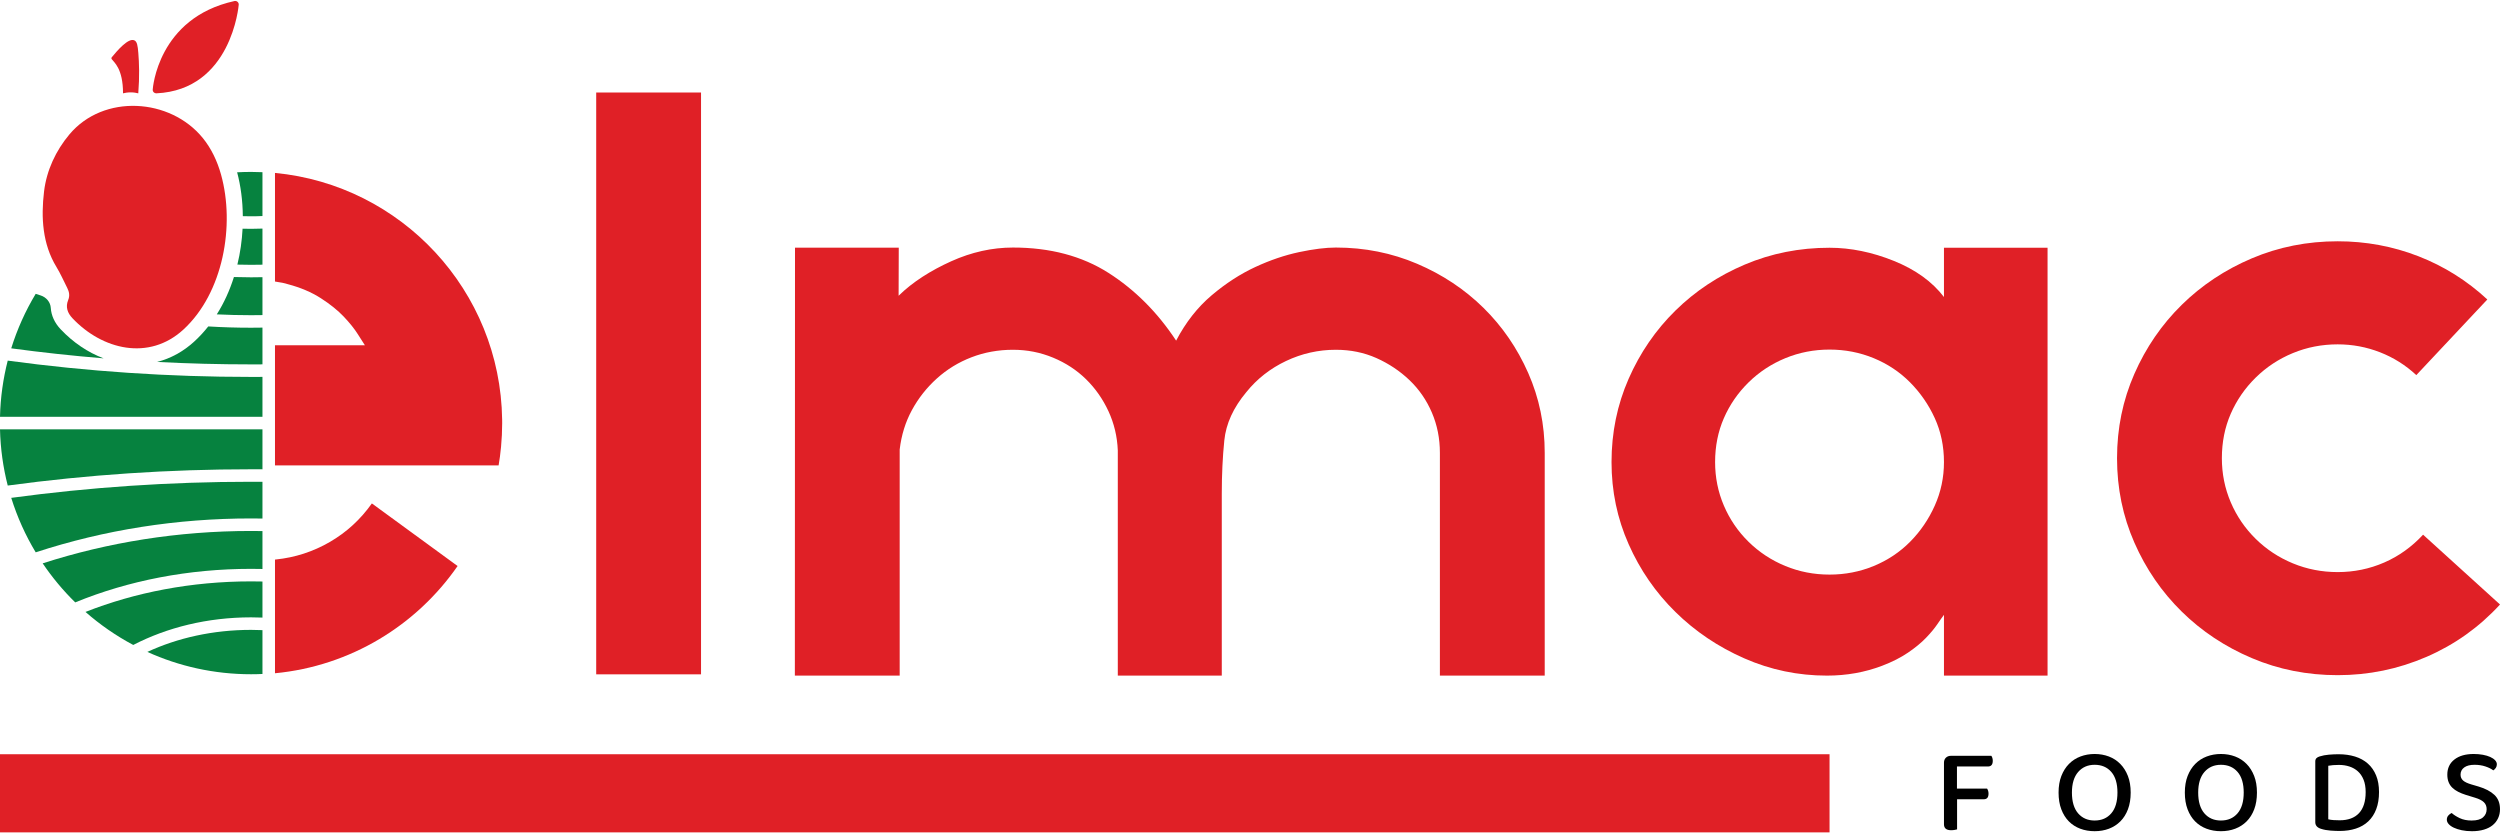
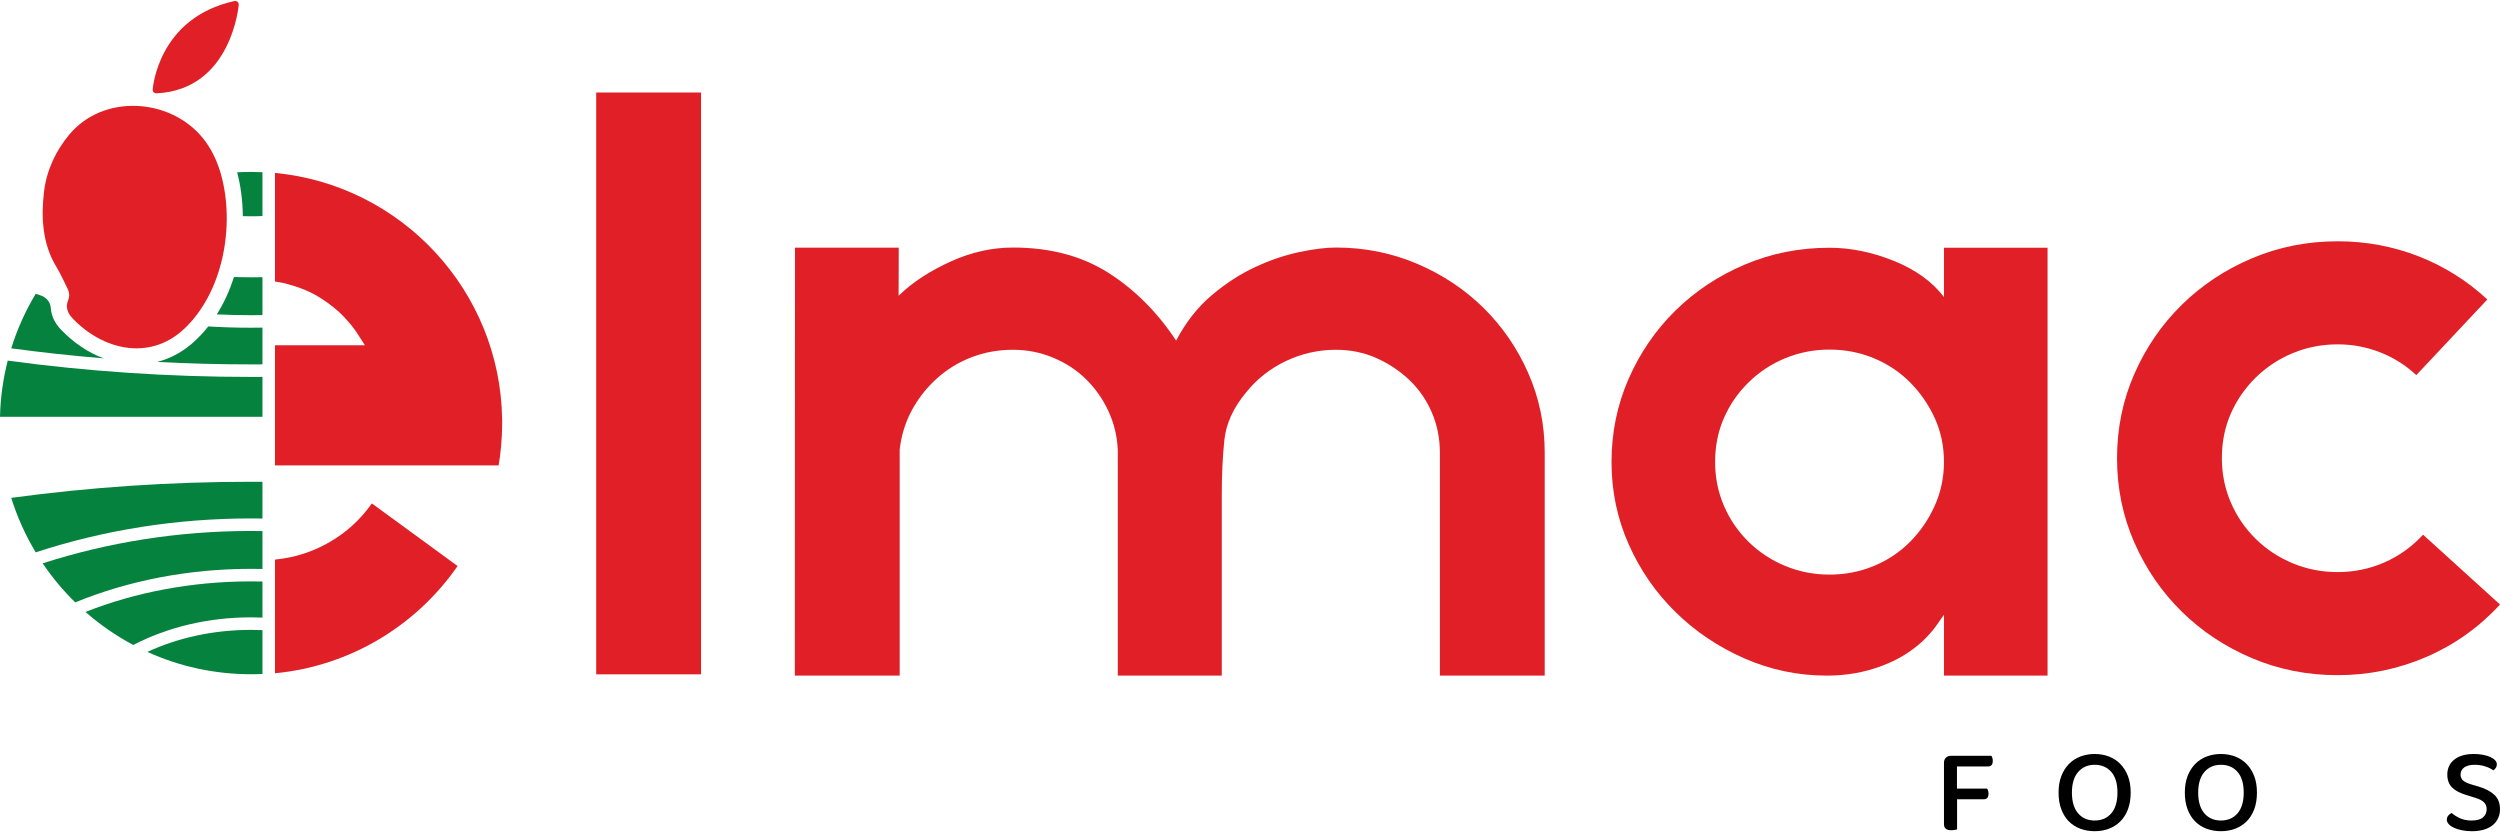
<svg xmlns="http://www.w3.org/2000/svg" id="Layer_1" data-name="Layer 1" width="1200" height="400" viewBox="0 0 1200 400">
  <g>
    <path d="m286.177,323.681V44.405h50.318v279.276h-50.318Z" fill="#e02026" stroke-width="0" />
    <path d="m641.236,118.821c13.796,0,26.782,2.593,38.955,7.78,12.173,5.187,22.788,12.237,31.855,21.145,9.059,8.914,16.229,19.35,21.507,31.319,5.275,11.969,7.913,24.736,7.913,38.301v106.923h-50.318v-106.923c0-6.913-1.289-13.365-3.857-19.35-2.573-5.984-6.155-11.171-10.752-15.56-4.602-4.388-9.88-7.91-15.825-10.572-5.953-2.656-12.447-3.99-19.478-3.99-8.389,0-16.371,1.796-23.942,5.386-7.577,3.591-13.936,8.578-19.072,14.962-6.226,7.449-9.739,15.16-10.55,23.14-.811,7.979-1.217,16.495-1.217,25.534v87.374h-49.912v-108.12c-.273-6.646-1.763-12.898-4.464-18.752-2.707-5.847-6.29-10.972-10.753-15.36-4.464-4.388-9.739-7.842-15.826-10.373-6.087-2.525-12.516-3.791-19.275-3.791-7.038,0-13.663,1.197-19.883,3.591-6.226,2.394-11.768,5.786-16.637,10.174-4.869,4.389-8.864,9.445-11.971,15.161-3.113,5.723-5.073,12.037-5.884,18.951v108.519h-50.318l.07-205.398h49.803l-.07,23.071c6.759-6.646,15.529-12.169,25.268-16.557,9.739-4.389,19.611-6.583,29.622-6.583,17.855,0,33.135,4.059,45.855,12.169,12.712,8.116,23.536,18.951,32.463,32.516,4.597-8.778,10.278-16.021,17.043-21.744,6.758-5.716,13.727-10.236,20.898-13.565,7.165-3.323,14.202-5.716,21.101-7.182,6.898-1.458,12.781-2.194,17.652-2.194Z" fill="#e02026" stroke-width="0" />
    <path d="m982.829,118.916v205.374h-49.725v-29.17c-.802,1.054-1.873,2.562-3.207,4.533-1.341,1.971-3.144,4.139-5.413,6.504-2.273,2.365-5.149,4.73-8.62,7.096-3.477,2.365-7.617,4.472-12.429,6.307-8.288,3.153-17.109,4.73-26.461,4.73-13.901,0-27.131-2.759-39.692-8.278-12.567-5.519-23.592-12.941-33.076-22.272-9.492-9.325-16.977-20.166-22.453-32.521-5.482-12.35-8.219-25.487-8.219-39.419,0-14.191,2.738-27.526,8.219-40.01,5.476-12.479,12.961-23.387,22.453-32.718,9.484-9.325,20.578-16.686,33.277-22.075,12.691-5.383,26.261-8.081,40.695-8.081,10.154,0,20.446,2.107,30.872,6.307,10.424,4.206,18.443,9.99,24.055,17.344v-23.652h49.725Zm-104.651,156.888c7.479,0,14.565-1.379,21.249-4.139,6.678-2.759,12.491-6.634,17.44-11.629,4.942-4.988,8.883-10.773,11.827-17.344,2.939-6.565,4.41-13.532,4.41-20.892,0-7.618-1.472-14.646-4.41-21.089-2.943-6.437-6.884-12.152-11.827-17.148-4.95-4.989-10.763-8.869-17.44-11.628-6.685-2.759-13.77-4.139-21.249-4.139s-14.572,1.38-21.249,4.139c-6.685,2.759-12.567,6.639-17.641,11.628-5.08,4.995-9.021,10.711-11.828,17.148-2.807,6.442-4.209,13.47-4.209,21.089,0,7.36,1.403,14.327,4.209,20.892,2.807,6.572,6.748,12.356,11.828,17.344,5.074,4.995,10.956,8.87,17.641,11.629,6.678,2.759,13.763,4.139,21.249,4.139Z" fill="#e02026" stroke-width="0" />
    <path d="m1200,290.168c-10.011,10.909-21.779,19.288-35.303,25.135-13.531,5.854-27.733,8.777-42.607,8.777-14.609,0-28.343-2.724-41.188-8.179-12.853-5.448-24.081-12.898-33.68-22.342-9.607-9.438-17.183-20.478-22.725-33.114-5.548-12.63-8.319-26.132-8.319-40.495s2.771-27.859,8.319-40.495c5.542-12.63,13.118-23.67,22.725-33.114,9.599-9.438,20.828-16.888,33.68-22.343,12.845-5.448,26.579-8.179,41.188-8.179,13.524,0,26.439,2.394,38.752,7.182,12.307,4.788,23.333,11.707,33.072,20.747l-34.086,36.306c-5.142-4.788-10.955-8.441-17.448-10.972-6.493-2.525-13.258-3.791-20.289-3.791-7.577,0-14.748,1.397-21.507,4.189-6.766,2.793-12.719,6.72-17.855,11.769-5.142,5.056-9.131,10.841-11.971,17.355-2.841,6.52-4.26,13.633-4.26,21.344,0,7.45,1.42,14.5,4.26,21.145,2.841,6.651,6.83,12.505,11.971,17.554,5.136,5.056,11.089,8.977,17.855,11.77,6.758,2.793,13.929,4.189,21.507,4.189,7.843,0,15.279-1.527,22.318-4.588,7.031-3.055,13.251-7.511,18.666-13.365l36.926,33.513Z" fill="#e02026" stroke-width="0" />
    <g>
      <g>
        <path d="m125.981,82.653v21.04c-1.81.091-3.633.129-5.469.129-1.332,0-2.651-.026-3.958-.065-.064-7.423-1.008-14.587-2.728-21.053,2.211-.116,4.448-.181,6.686-.181,1.836,0,3.659.039,5.469.129Z" fill="#06823f" stroke-width="0" />
-         <path d="m125.981,109.72v17.329c-1.81.039-3.633.065-5.469.065-2.199,0-4.384-.026-6.569-.104,1.383-5.703,2.198-11.509,2.495-17.238,1.345.039,2.703.065,4.074.065,1.836,0,3.659-.039,5.469-.116Z" fill="#06823f" stroke-width="0" />
        <path d="m125.981,133.048v18.195c-1.823.039-3.647.052-5.469.052-5.523,0-11.005-.129-16.449-.401,3.518-5.561,6.233-11.626,8.224-17.923,2.729.09,5.47.142,8.225.142,1.823,0,3.647-.026,5.469-.065Z" fill="#06823f" stroke-width="0" />
        <path d="m49.735,172.012c-14.91-1.228-29.691-2.832-44.343-4.811,2.884-9.259,6.841-18.014,11.742-26.161.796.26,1.594.518,2.393.772,2.669.85,4.682,3.196,4.855,5.992.225,3.627,1.823,7.162,4.714,10.228,6.014,6.388,13.126,11.147,20.639,13.979Z" fill="#06823f" stroke-width="0" />
        <path d="m125.981,157.257v17.639c-1.823.013-3.647.013-5.469.013-15.144,0-30.183-.401-45.106-1.177,6.518-1.655,12.57-4.966,17.859-9.815,2.444-2.237,4.668-4.656,6.699-7.229,6.815.414,13.656.621,20.549.621,1.823,0,3.647-.013,5.469-.052Z" fill="#06823f" stroke-width="0" />
        <path d="m125.981,180.909v19.165H0c.22-9.285,1.5-18.311,3.712-26.976,38.382,5.212,77.371,7.824,116.8,7.824,1.823,0,3.647,0,5.469-.013Z" fill="#06823f" stroke-width="0" />
        <path d="m125.981,302.467v21.04c-1.81.091-3.633.129-5.469.129-17.756,0-34.606-3.828-49.787-10.72,14.483-6.711,31.54-10.578,49.787-10.578,1.836,0,3.659.039,5.469.129Z" fill="#06823f" stroke-width="0" />
        <path d="m125.981,279.125v17.316c-1.81-.078-3.633-.116-5.469-.116-20.937,0-40.412,4.888-56.551,13.255-8.263-4.397-15.958-9.725-22.928-15.854,23.794-9.375,50.835-14.665,79.479-14.665,1.836,0,3.659.026,5.469.065Z" fill="#06823f" stroke-width="0" />
        <path d="m125.981,254.917v18.195c-1.823-.039-3.647-.065-5.469-.065-29.937,0-58.762,5.586-84.406,16.1-5.806-5.69-11.044-11.975-15.621-18.738,31.23-10.061,64.917-15.544,100.027-15.544,1.823,0,3.647.013,5.469.052Z" fill="#06823f" stroke-width="0" />
        <path d="m125.981,231.265v17.639c-1.823-.039-3.647-.052-5.469-.052-35.641,0-70.349,5.47-103.377,16.268-4.901-8.134-8.858-16.902-11.742-26.148,37.554-5.082,76-7.72,115.119-7.72,1.823,0,3.647,0,5.469.013Z" fill="#06823f" stroke-width="0" />
-         <path d="m125.981,206.087v19.178c-1.823-.013-3.647-.013-5.469-.013-39.429,0-78.418,2.612-116.8,7.811-2.211-8.651-3.492-17.678-3.712-26.976h125.981Z" fill="#06823f" stroke-width="0" />
      </g>
      <g>
        <path d="m241.044,203.063v.013c0,3.856-.194,7.686-.543,11.438-.013.103-.026.22-.039.323-.259,2.872-.647,5.732-1.126,8.54v.013h-107.343v-57.669h43.152c-.647-.957-1.772-2.717-3.377-5.292-1.604-2.562-3.843-5.357-6.715-8.397-2.898-3.054-6.573-6.017-11.063-8.902-4.49-2.886-9.769-5.124-15.85-6.728-1.41-.466-3.455-.893-6.146-1.268v-52.132c60.645,5.771,108.196,56.453,109.037,118.406v.104c.013.517.013,1.035.013,1.553Z" fill="#e02026" stroke-width="0" />
        <path d="m219.643,271.692c-19.693,28.427-51.329,48.004-87.649,51.472v-54.564c.129-.013.246-.026.375-.039,9.29-.957,17.934-3.765,25.943-8.41,8.009-4.645,14.738-10.817,20.185-18.503l41.146,30.045Z" fill="#e02026" stroke-width="0" />
      </g>
      <g>
        <path d="m106.083,83.746c-1.815-6.494-4.668-12.49-8.759-17.516-15.613-19.185-47.623-21.284-64.02-1.693-6.531,7.803-10.944,17.223-12.162,27.365-1.506,12.535-.754,25.238,5.953,36.252,1.957,3.212,3.48,6.69,5.179,10.057.95,1.883,1.316,3.713.435,5.86-1.329,3.24-.343,6.122,2.03,8.641,14.296,15.177,36.742,20.667,53.281,5.484,19.159-17.587,24.862-50.119,18.062-74.45Z" fill="#e02026" stroke-width="0" />
        <path d="m112.538.5c.528-.112,1.066.023,1.468.373.406.35.62.871.581,1.402-.033.409-3.455,40.852-39.518,42.521-.026.003-.053.003-.079.003-.449,0-.881-.178-1.201-.502-.337-.34-.511-.805-.485-1.28.02-.343,2.336-34.417,39.235-42.518Z" fill="#e02026" stroke-width="0" />
-         <path d="m66.372,44.8c.655-8.15.408-14.728.021-19.394-.292-3.527-.565-5.45-1.941-6.056-2.891-1.274-8.257,5.054-10.782,8.103-.218.263-.254.645-.055.923,1.076,1.503,5.437,4.476,5.437,16.425.921-.239,2.173-.467,3.664-.467,1.488,0,2.737.228,3.656.467Z" fill="#e02026" stroke-width="0" />
      </g>
    </g>
  </g>
-   <rect x="0" y="362.032" width="878.182" height="37.507" fill="#e02026" stroke-width="0" />
  <g>
    <path d="m955.832,362.788c.191.234.357.564.494.991.137.428.204.894.204,1.399,0,1.827-.777,2.74-2.332,2.74h-14.858v10.605h14.45c.194.271.36.612.497,1.019.134.408.204.884.204,1.427,0,1.787-.758,2.681-2.275,2.681h-12.819v14.45c-.271.078-.669.166-1.195.263-.522.097-1.077.145-1.66.145-2.294,0-3.437-.951-3.437-2.854v-29.544c0-1.008.309-1.814.933-2.418.618-.602,1.437-.903,2.447-.903h19.347Z" stroke-width="0" />
    <path d="m1022.729,380.445c0,3.03-.436,5.701-1.309,8.012-.876,2.311-2.09,4.245-3.641,5.798-1.555,1.555-3.38,2.73-5.479,3.525-2.096.796-4.39,1.195-6.875,1.195s-4.788-.398-6.907-1.195c-2.115-.795-3.944-1.97-5.476-3.525-1.536-1.553-2.74-3.487-3.613-5.798-.876-2.311-1.313-4.982-1.313-8.012s.446-5.691,1.341-7.983c.892-2.292,2.115-4.224,3.67-5.798s3.39-2.757,5.508-3.555c2.115-.795,4.38-1.195,6.789-1.195,2.447,0,4.718.4,6.817,1.195,2.096.798,3.922,1.982,5.476,3.555,1.555,1.574,2.778,3.506,3.673,5.798.892,2.292,1.338,4.954,1.338,7.983Zm-6.349,0c0-4.35-.991-7.663-2.972-9.936-1.982-2.271-4.645-3.409-7.983-3.409-3.262,0-5.897,1.147-7.897,3.439-2.001,2.292-3.001,5.594-3.001,9.906,0,4.352.991,7.673,2.972,9.963,1.982,2.294,4.622,3.439,7.926,3.439,3.339,0,6.002-1.145,7.983-3.439,1.982-2.291,2.972-5.612,2.972-9.963Z" stroke-width="0" />
    <path d="m1083.335,380.445c0,3.03-.436,5.701-1.309,8.012-.876,2.311-2.09,4.245-3.641,5.798-1.555,1.555-3.38,2.73-5.479,3.525-2.096.796-4.39,1.195-6.875,1.195s-4.788-.398-6.907-1.195c-2.115-.795-3.944-1.97-5.476-3.525-1.536-1.553-2.74-3.487-3.613-5.798-.876-2.311-1.313-4.982-1.313-8.012s.446-5.691,1.341-7.983c.892-2.292,2.115-4.224,3.67-5.798,1.555-1.574,3.39-2.757,5.508-3.555,2.115-.795,4.38-1.195,6.789-1.195,2.447,0,4.718.4,6.817,1.195,2.096.798,3.922,1.982,5.476,3.555,1.555,1.574,2.778,3.506,3.673,5.798.892,2.292,1.338,4.954,1.338,7.983Zm-6.349,0c0-4.35-.991-7.663-2.972-9.936-1.982-2.271-4.645-3.409-7.983-3.409-3.262,0-5.897,1.147-7.897,3.439-2.001,2.292-3.001,5.594-3.001,9.906,0,4.352.991,7.673,2.972,9.963,1.982,2.294,4.622,3.439,7.926,3.439,3.339,0,6.002-1.145,7.983-3.439,1.982-2.291,2.972-5.612,2.972-9.963Z" stroke-width="0" />
-     <path d="m1141.93,380.154c0,3.146-.446,5.895-1.341,8.245-.892,2.351-2.166,4.304-3.816,5.857-1.65,1.555-3.641,2.709-5.973,3.468-2.329.757-4.916,1.136-7.751,1.136-1.242,0-2.698-.059-4.368-.175-1.673-.116-3.227-.408-4.664-.873-1.787-.583-2.679-1.633-2.679-3.147v-29.194c0-.659.185-1.174.554-1.543.366-.37.882-.651,1.542-.846,1.36-.427,2.835-.709,4.431-.844,1.59-.135,3.144-.204,4.661-.204,2.874,0,5.505.37,7.894,1.107,2.389.737,4.438,1.864,6.148,3.38,1.711,1.515,3.03,3.409,3.963,5.68.933,2.273,1.399,4.925,1.399,7.955Zm-6.41.057c0-2.291-.331-4.262-.991-5.914-.663-1.65-1.574-3.001-2.74-4.049-1.166-1.05-2.526-1.825-4.078-2.33-1.555-.505-3.227-.758-5.011-.758-2.061,0-3.769.137-5.129.408v25.698c.777.194,1.641.32,2.593.379.953.057,1.915.088,2.883.088,4.043,0,7.13-1.137,9.267-3.409,2.134-2.273,3.205-5.644,3.205-10.111Z" stroke-width="0" />
    <path d="m1186.422,393.848c2.45,0,4.256-.505,5.419-1.515,1.166-1.01,1.749-2.311,1.749-3.904,0-1.399-.446-2.525-1.341-3.38-.892-.854-2.31-1.574-4.253-2.157l-4.371-1.34c-1.36-.427-2.593-.922-3.699-1.486-1.109-.562-2.052-1.223-2.826-1.982-.777-.757-1.37-1.65-1.778-2.681-.408-1.029-.612-2.222-.612-3.582,0-3.069,1.134-5.487,3.409-7.255,2.271-1.766,5.349-2.652,9.235-2.652,1.593,0,3.068.127,4.428.379,1.36.253,2.536.604,3.527,1.05.991.446,1.765.972,2.329,1.572.564.604.847,1.254.847,1.953,0,.661-.166,1.234-.497,1.719-.331.486-.726.884-1.195,1.195-.972-.737-2.243-1.37-3.816-1.894-1.574-.524-3.313-.787-5.215-.787-2.138,0-3.788.428-4.954,1.282-1.166.855-1.746,2.002-1.746,3.439,0,1.164.408,2.107,1.223,2.826.816.718,2.154,1.351,4.02,1.894l3.38.991c3.262.972,5.798,2.302,7.604,3.992,1.806,1.69,2.708,3.992,2.708,6.905,0,1.553-.299,2.982-.902,4.283-.605,1.301-1.469,2.418-2.593,3.35-1.128.932-2.536,1.652-4.224,2.157-1.692.503-3.606.757-5.741.757-1.787,0-3.418-.156-4.896-.467-1.475-.311-2.746-.718-3.816-1.223-1.067-.503-1.892-1.086-2.475-1.747-.583-.661-.873-1.36-.873-2.098,0-.777.233-1.437.698-1.982.465-.543,1.01-.951,1.631-1.223.933.854,2.205,1.671,3.816,2.447,1.612.777,3.546,1.166,5.798,1.166Z" stroke-width="0" />
  </g>
</svg>